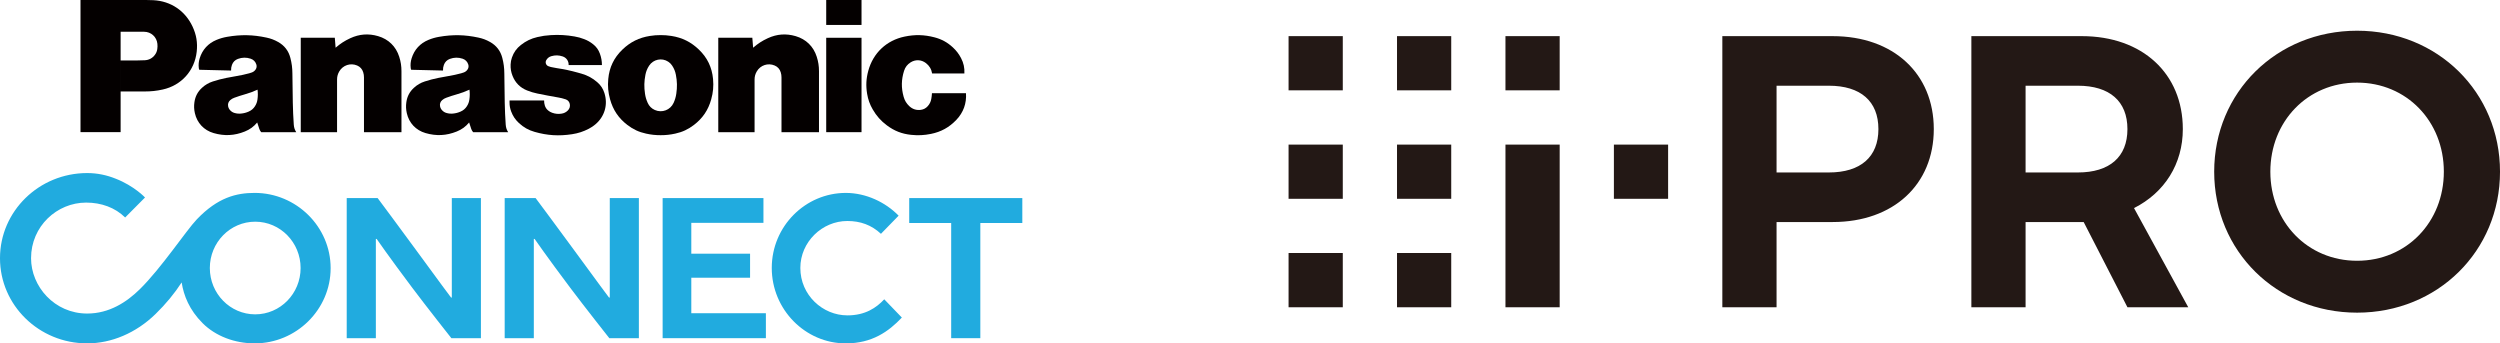
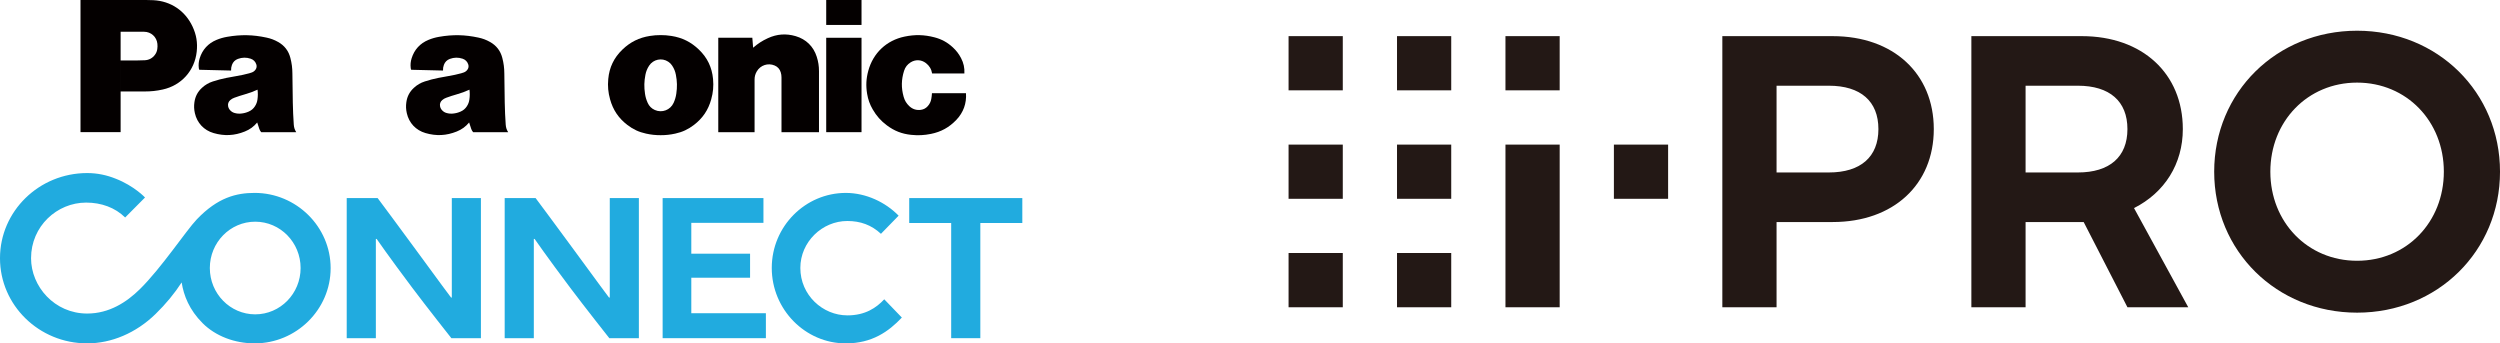
<svg xmlns="http://www.w3.org/2000/svg" id="_レイヤー_1" viewBox="0 0 309.108 42.455">
  <defs>
    <style>.cls-1{fill:#040000;}.cls-2{fill:#231815;}.cls-3{fill:#21abdf;}</style>
  </defs>
  <path class="cls-2" d="m172.731,24.58h6.704v-6.704h-6.704v6.704Zm0-20.112v6.704h6.704v-6.704h-6.704Zm-13.408,26.816v6.704h6.704v-6.704h-6.704Zm0-6.704h6.704v-6.704h-6.704v6.704Zm0-20.112v6.704h6.704v-6.704h-6.704Zm13.408,33.52h6.704v-6.704h-6.704v6.704Zm26.816-13.408h6.704v-6.704h-6.704v6.704Zm-6.704-13.408v-6.704h-6.704v6.704h6.704Zm57.606,10.152v-10.726h6.464c3.927,0,6.129,1.915,6.129,5.363s-2.203,5.363-6.129,5.363h-6.464Zm-24.326-10.726c3.927,0,6.129,1.915,6.129,5.363s-2.203,5.363-6.129,5.363h-6.464v-10.726h6.464Zm-33.28,27.39v-20.112h-6.704v20.112h6.704Zm87.869-16.76c0-6.225,4.597-11.014,10.726-11.014s10.726,4.789,10.726,11.014-4.597,11.014-10.726,11.014-10.726-4.789-10.726-11.014Zm-67.757,16.76h6.704v-10.535h6.943c7.518,0,12.498-4.645,12.498-11.492s-4.98-11.492-12.498-11.492h-13.647v33.52Zm37.494,0v-10.535h7.183l5.411,10.535h7.518l-6.704-12.259c3.783-1.915,6.034-5.459,6.034-9.769,0-6.848-4.98-11.492-12.498-11.492h-13.647v33.52h6.704Zm23.32-16.76c0,9.816,7.71,17.43,17.67,17.43s17.67-7.614,17.67-17.43-7.71-17.43-17.67-17.43-17.67,7.614-17.67,17.43Z" />
  <rect class="cls-1" x="102.156" width="4.365" height="3.084" />
  <path class="cls-1" d="m118.243,14.823c-.882.926-1.881,1.478-3.134,1.732-.848.171-1.588.207-2.448.118-1.14-.117-2.081-.485-2.999-1.17-.75-.56-1.289-1.166-1.756-1.976-.363-.628-.574-1.215-.692-1.931-.164-.992-.121-1.864.142-2.836.596-2.206,2.256-3.771,4.494-4.236,1.277-.266,2.413-.238,3.676.087.901.233,1.615.624,2.297,1.257.428.399.733.799,1.005,1.317.319.613.448,1.208.412,1.897h-3.99c-.087-.534-.344-.961-.775-1.289-.558-.425-1.278-.459-1.874-.09-.408.253-.676.598-.82,1.056-.344,1.09-.36,2.105-.052,3.205.129.464.348.828.698,1.158.399.379.898.537,1.442.457.34-.05.615-.199.842-.454.238-.266.376-.55.438-.901.044-.246.068-.456.082-.705h4.207c.085,1.268-.318,2.382-1.193,3.303" />
  <rect class="cls-1" x="102.156" y="4.67" width="4.365" height="11.672" />
  <path class="cls-1" d="m93.117,5.902c.575-.501,1.121-.856,1.814-1.176,1.128-.521,2.256-.605,3.448-.257,1.28.374,2.202,1.275,2.605,2.546.194.61.278,1.153.278,1.794v7.533h-4.636v-6.775c0-.226-.028-.418-.095-.634-.12-.391-.376-.676-.752-.835-.822-.349-1.756-.04-2.207.73-.188.321-.274.638-.274,1.011v6.504h-4.489V4.669h4.211l.098,1.233Z" />
-   <path class="cls-1" d="m41.493,5.902c.575-.501,1.122-.856,1.814-1.176,1.127-.521,2.256-.605,3.448-.257,1.28.374,2.201,1.275,2.605,2.546.194.61.278,1.153.278,1.794v7.533h-4.635v-6.775c0-.226-.029-.418-.095-.634-.12-.391-.377-.676-.752-.835-.822-.349-1.756-.04-2.207.73-.188.321-.275.638-.274,1.011v6.504h-4.489V4.669h4.211l.098,1.233Z" />
-   <path class="cls-1" d="m69.004,12.047c.335.058.614.127.935.234.268.089.452.295.511.571.063.3-.02.585-.236.802-.219.221-.468.349-.777.397-.411.065-.776.031-1.169-.11-.19-.068-.34-.154-.496-.284-.202-.168-.331-.362-.408-.612-.065-.212-.091-.4-.088-.622h-4.274v.249c0,.402.062.742.204,1.119.214.566.508,1.004.951,1.417.58.539,1.183.88,1.944,1.097,1.58.45,3.004.539,4.628.29.762-.117,1.391-.321,2.075-.676.302-.157.544-.318.805-.537,1.156-.969,1.583-2.448,1.121-3.884-.174-.541-.45-.959-.879-1.33-.59-.511-1.185-.835-1.934-1.054-.164-.048-.303-.088-.468-.133-.915-.255-1.701-.422-2.642-.562-.253-.038-.464-.078-.712-.136-.115-.027-.209-.059-.317-.107-.263-.119-.379-.428-.26-.69.006-.015.013-.027.02-.04.141-.252.35-.417.626-.498.486-.141.937-.13,1.416.034.459.157.748.578.727,1.063h4.118c-.003-.506-.08-.933-.252-1.409-.174-.482-.439-.849-.84-1.167-.351-.278-.684-.468-1.101-.629-.407-.157-.765-.257-1.195-.331-1.019-.177-1.899-.227-2.931-.166-.592.035-1.09.107-1.667.242-.778.183-1.403.484-2.033.977-.535.419-.885.909-1.108,1.549-.101.29-.151.548-.164.854-.022.511.052.948.241,1.422.339.854.943,1.458,1.796,1.798.433.172.812.286,1.267.38.899.185,1.661.329,2.565.484" />
  <path class="cls-1" d="m17.91,11.308h-2.995v-3.831h1.945c.37,0,.683-.009,1.053-.029.512-.028.938-.257,1.243-.67.162-.219.253-.44.291-.71.032-.227.037-.422.014-.65-.084-.852-.789-1.491-1.645-1.491h-2.902v12.413h-4.96V0h8.106c.322,0,.595.007.916.024,2.15.116,3.921,1.31,4.832,3.261.475,1.015.636,1.992.514,3.106-.257,2.346-1.898,4.172-4.204,4.677-.765.168-1.426.24-2.209.24" />
  <path class="cls-1" d="m83.006,4.443c-.462-.073-.856-.103-1.323-.103-.467,0-.862.03-1.323.103-1.341.21-2.426.748-3.404,1.688-1.046,1.006-1.619,2.197-1.75,3.642-.08.888-.012,1.653.227,2.512.365,1.317,1.054,2.335,2.14,3.166.715.548,1.426.877,2.306,1.069.625.137,1.166.195,1.806.195s1.18-.058,1.805-.195c.881-.192,1.591-.521,2.306-1.069l-2.509-2.734c-.398.886-1.439,1.28-2.324.882-.409-.184-.698-.472-.882-.882-.17-.377-.27-.716-.331-1.126-.124-.82-.108-1.533.051-2.347.083-.423.223-.768.459-1.128.515-.786,1.571-1.006,2.358-.491.206.135.356.286.491.491.236.36.376.705.458,1.128.159.814.175,1.526.051,2.347-.061.41-.162.748-.331,1.126l2.509,2.734c1.086-.832,1.774-1.849,2.139-3.166.239-.859.308-1.624.228-2.512-.132-1.445-.704-2.637-1.751-3.642-.978-.94-2.063-1.478-3.404-1.688" />
  <path class="cls-1" d="m62.528,15.423c-.066-.963-.102-1.777-.121-2.742-.026-1.267-.04-2.338-.05-3.604-.005-.684-.08-1.261-.251-1.923-.224-.869-.733-1.527-1.515-1.965-.472-.265-.906-.428-1.435-.541-1.683-.361-3.169-.391-4.865-.096-.476.083-.872.197-1.319.381-1.034.427-1.746,1.206-2.077,2.275-.127.409-.162.778-.112,1.204.009.078.028.144.064.215l3.928.095c-.01-.249.022-.462.107-.697.129-.358.382-.613.74-.744.527-.192,1.034-.201,1.568-.026.351.115.601.368.71.722.069.22.035.437-.098.626-.117.166-.26.278-.45.351-.117.044-.217.077-.337.109-.546.147-1.012.247-1.57.341-.441.073-.813.141-1.251.229-.595.12-1.09.25-1.667.436-.527.171-.942.412-1.35.787-.529.485-.833,1.061-.934,1.773-.068.476-.051.89.054,1.359.274,1.218,1.12,2.118,2.319,2.465,1.329.386,2.576.324,3.86-.195.624-.252,1.1-.599,1.529-1.117l-.277-2.007c-.197.306-.443.515-.776.661-.311.137-.593.211-.932.245-.283.028-.527.007-.801-.068-.222-.061-.396-.167-.553-.334-.134-.144-.214-.298-.254-.489-.062-.296.035-.578.265-.774.153-.131.303-.218.493-.287.455-.167.845-.294,1.312-.426.565-.159,1.032-.332,1.565-.576.052.426.049.792-.01,1.218-.043.311-.138.567-.309.831l.277,2.007c.086.284.165.523.263.803.054.155.127.277.236.399h4.327c-.184-.29-.278-.576-.301-.919" />
  <path class="cls-1" d="m36.324,15.423c-.065-.963-.101-1.777-.121-2.742-.026-1.267-.04-2.338-.05-3.604-.005-.684-.08-1.261-.251-1.923-.224-.869-.733-1.527-1.515-1.965-.472-.265-.906-.428-1.435-.541-1.683-.361-3.169-.391-4.865-.096-.476.083-.871.197-1.318.381-1.033.427-1.745,1.206-2.077,2.275-.127.409-.161.778-.112,1.204.009.078.029.144.064.215l3.928.095c-.01-.249.023-.462.107-.697.129-.358.382-.613.74-.744.528-.192,1.034-.201,1.568-.026.352.115.601.368.71.722.069.22.034.437-.098.626-.117.166-.26.278-.45.351-.116.044-.216.077-.337.109-.545.147-1.012.247-1.57.341-.441.073-.813.141-1.251.229-.594.12-1.09.25-1.667.436-.527.171-.942.412-1.35.787-.529.485-.832,1.061-.934,1.773-.068.476-.051.89.054,1.359.274,1.218,1.12,2.118,2.319,2.465,1.329.386,2.576.324,3.86-.195.624-.252,1.1-.599,1.53-1.117l-.277-2.007c-.197.306-.443.515-.776.661-.311.137-.594.211-.932.245-.283.028-.528.007-.802-.068-.222-.061-.396-.167-.553-.334-.134-.144-.214-.298-.254-.489-.062-.296.035-.578.264-.774.154-.131.304-.218.493-.287.456-.167.846-.294,1.313-.426.565-.159,1.031-.332,1.565-.576.052.426.049.792-.01,1.218-.043.311-.138.567-.309.831l.277,2.007c.086.284.164.523.263.803.054.155.126.277.235.399h4.327c-.184-.29-.278-.576-.302-.919" />
  <polygon class="cls-3" points="81.93 41.813 94.696 41.813 94.696 38.729 85.475 38.729 85.475 34.338 92.741 34.338 92.741 31.367 85.475 31.367 85.475 27.553 94.395 27.553 94.395 24.491 81.93 24.491 81.93 41.813" />
  <polygon class="cls-3" points="117.608 41.813 121.211 41.813 121.211 27.573 126.403 27.573 126.403 24.491 112.419 24.491 112.419 27.573 117.608 27.573 117.608 41.813" />
  <path class="cls-3" d="m55.863,24.491v12.293h-.097s-1.502-1.996-4.369-5.931c-1.578-2.166-4.705-6.362-4.705-6.362h-3.823v17.323h3.603v-12.272h.1s1.44,2.094,4.42,6.063c1.737,2.315,4.816,6.209,4.816,6.209h3.654v-17.323h-3.599Z" />
  <path class="cls-3" d="m75.394,24.491v12.293h-.097s-1.501-1.996-4.368-5.931c-1.578-2.166-4.705-6.362-4.705-6.362h-3.823v17.323h3.603v-12.272h.099s1.441,2.094,4.42,6.063c1.738,2.315,4.816,6.209,4.816,6.209h3.654v-17.323h-3.599Z" />
  <path class="cls-3" d="m104.767,38.993c-3.038,0-5.812-2.495-5.81-5.866.001-3.215,2.697-5.806,5.815-5.802,1.602.002,2.969.483,4.151,1.584l2.185-2.244c-1.635-1.673-4.041-2.812-6.527-2.813-4.999-.002-9.156,4.124-9.158,9.274-.002,5.15,4.151,9.33,9.15,9.33,3.238,0,5.29-1.453,6.934-3.193l-2.177-2.258c-.973,1.046-2.344,1.989-4.564,1.989" />
  <path class="cls-3" d="m31.556,38.867c-3.099,0-5.612-2.564-5.612-5.728,0-3.163,2.513-5.728,5.612-5.728s5.612,2.565,5.612,5.728c0,3.164-2.513,5.728-5.612,5.728m-.07-15.016c-2.247,0-4.561.554-7.154,3.274-1.332,1.396-4.375,6.015-7.05,8.639-1.614,1.584-3.765,3.003-6.503,3.003-4.047,0-6.939-3.353-6.939-6.841,0-3.958,3.213-6.877,6.807-6.877,1.878,0,3.58.614,4.827,1.841l2.456-2.473h-0c-.002-.003-1.346-1.436-3.632-2.327-1.086-.436-2.261-.693-3.519-.693-5.954,0-10.78,4.714-10.78,10.529s4.826,10.529,10.78,10.529c2.988,0,6.033-1.27,8.455-3.632,1.272-1.239,2.375-2.581,3.226-3.904.251,1.609.941,3.389,2.593,5.04,1.606,1.606,3.983,2.496,6.433,2.496,5.137,0,9.395-4.165,9.395-9.302s-4.257-9.302-9.395-9.302" />
</svg>